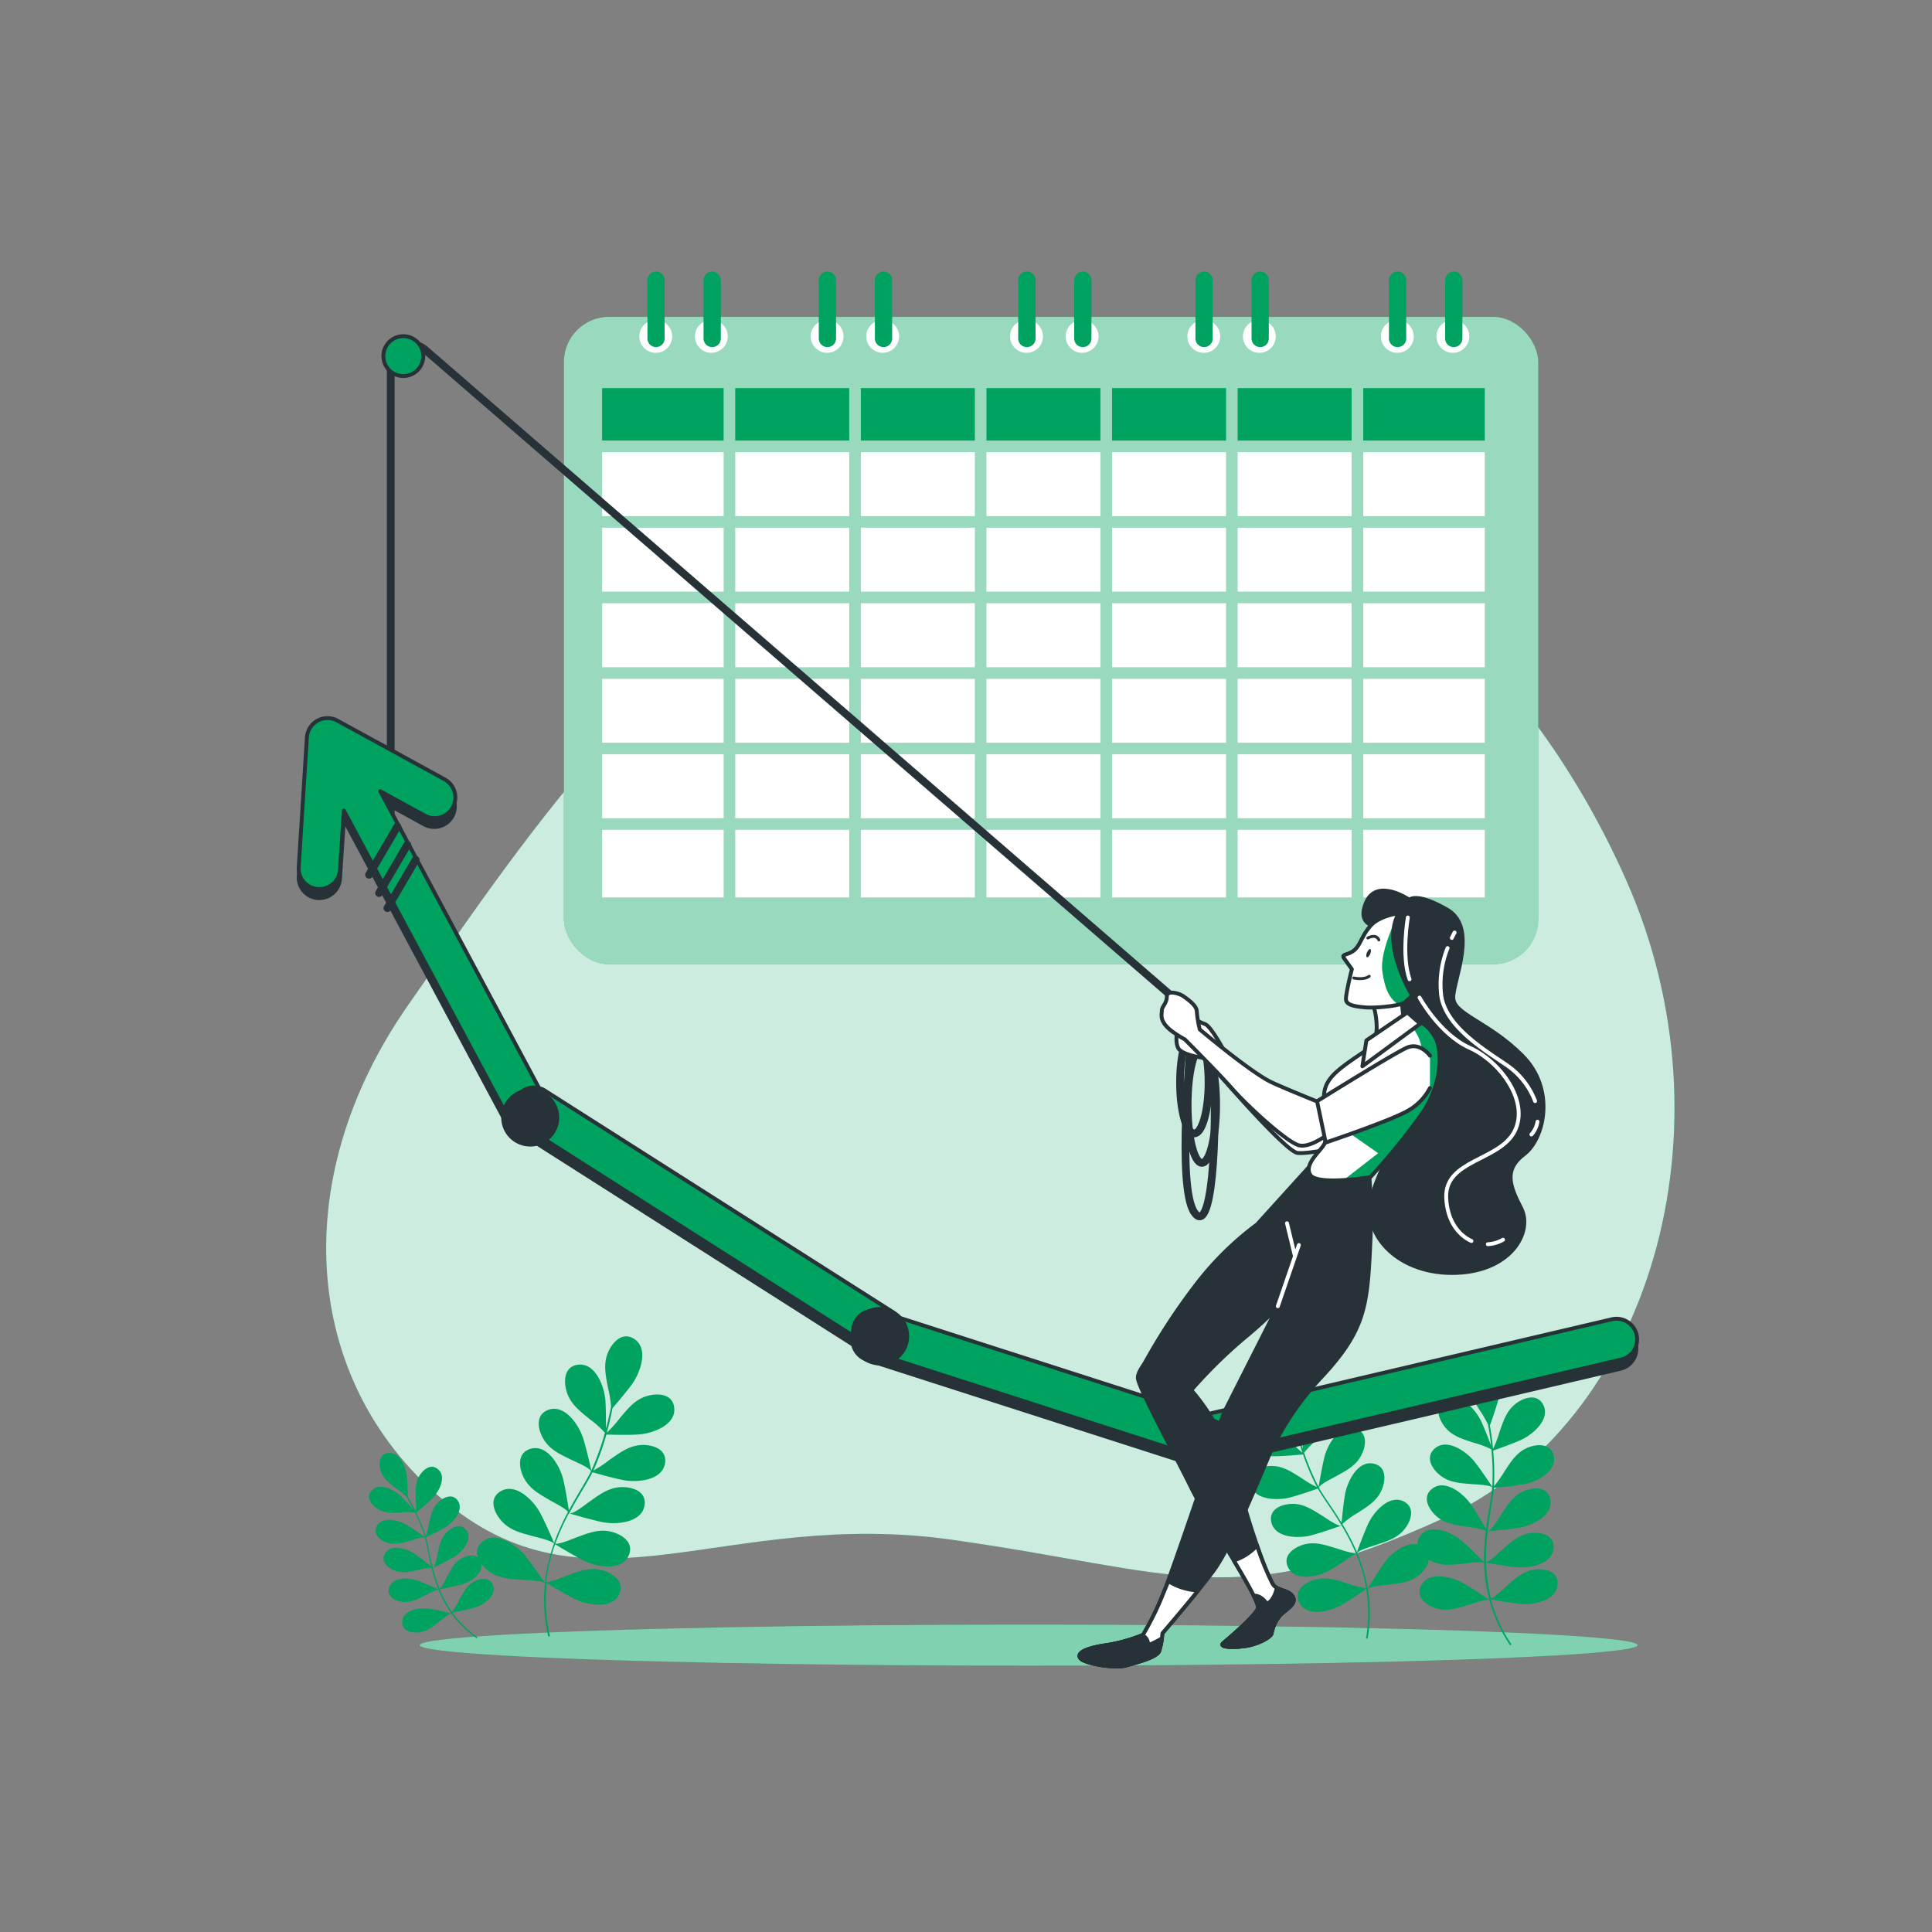
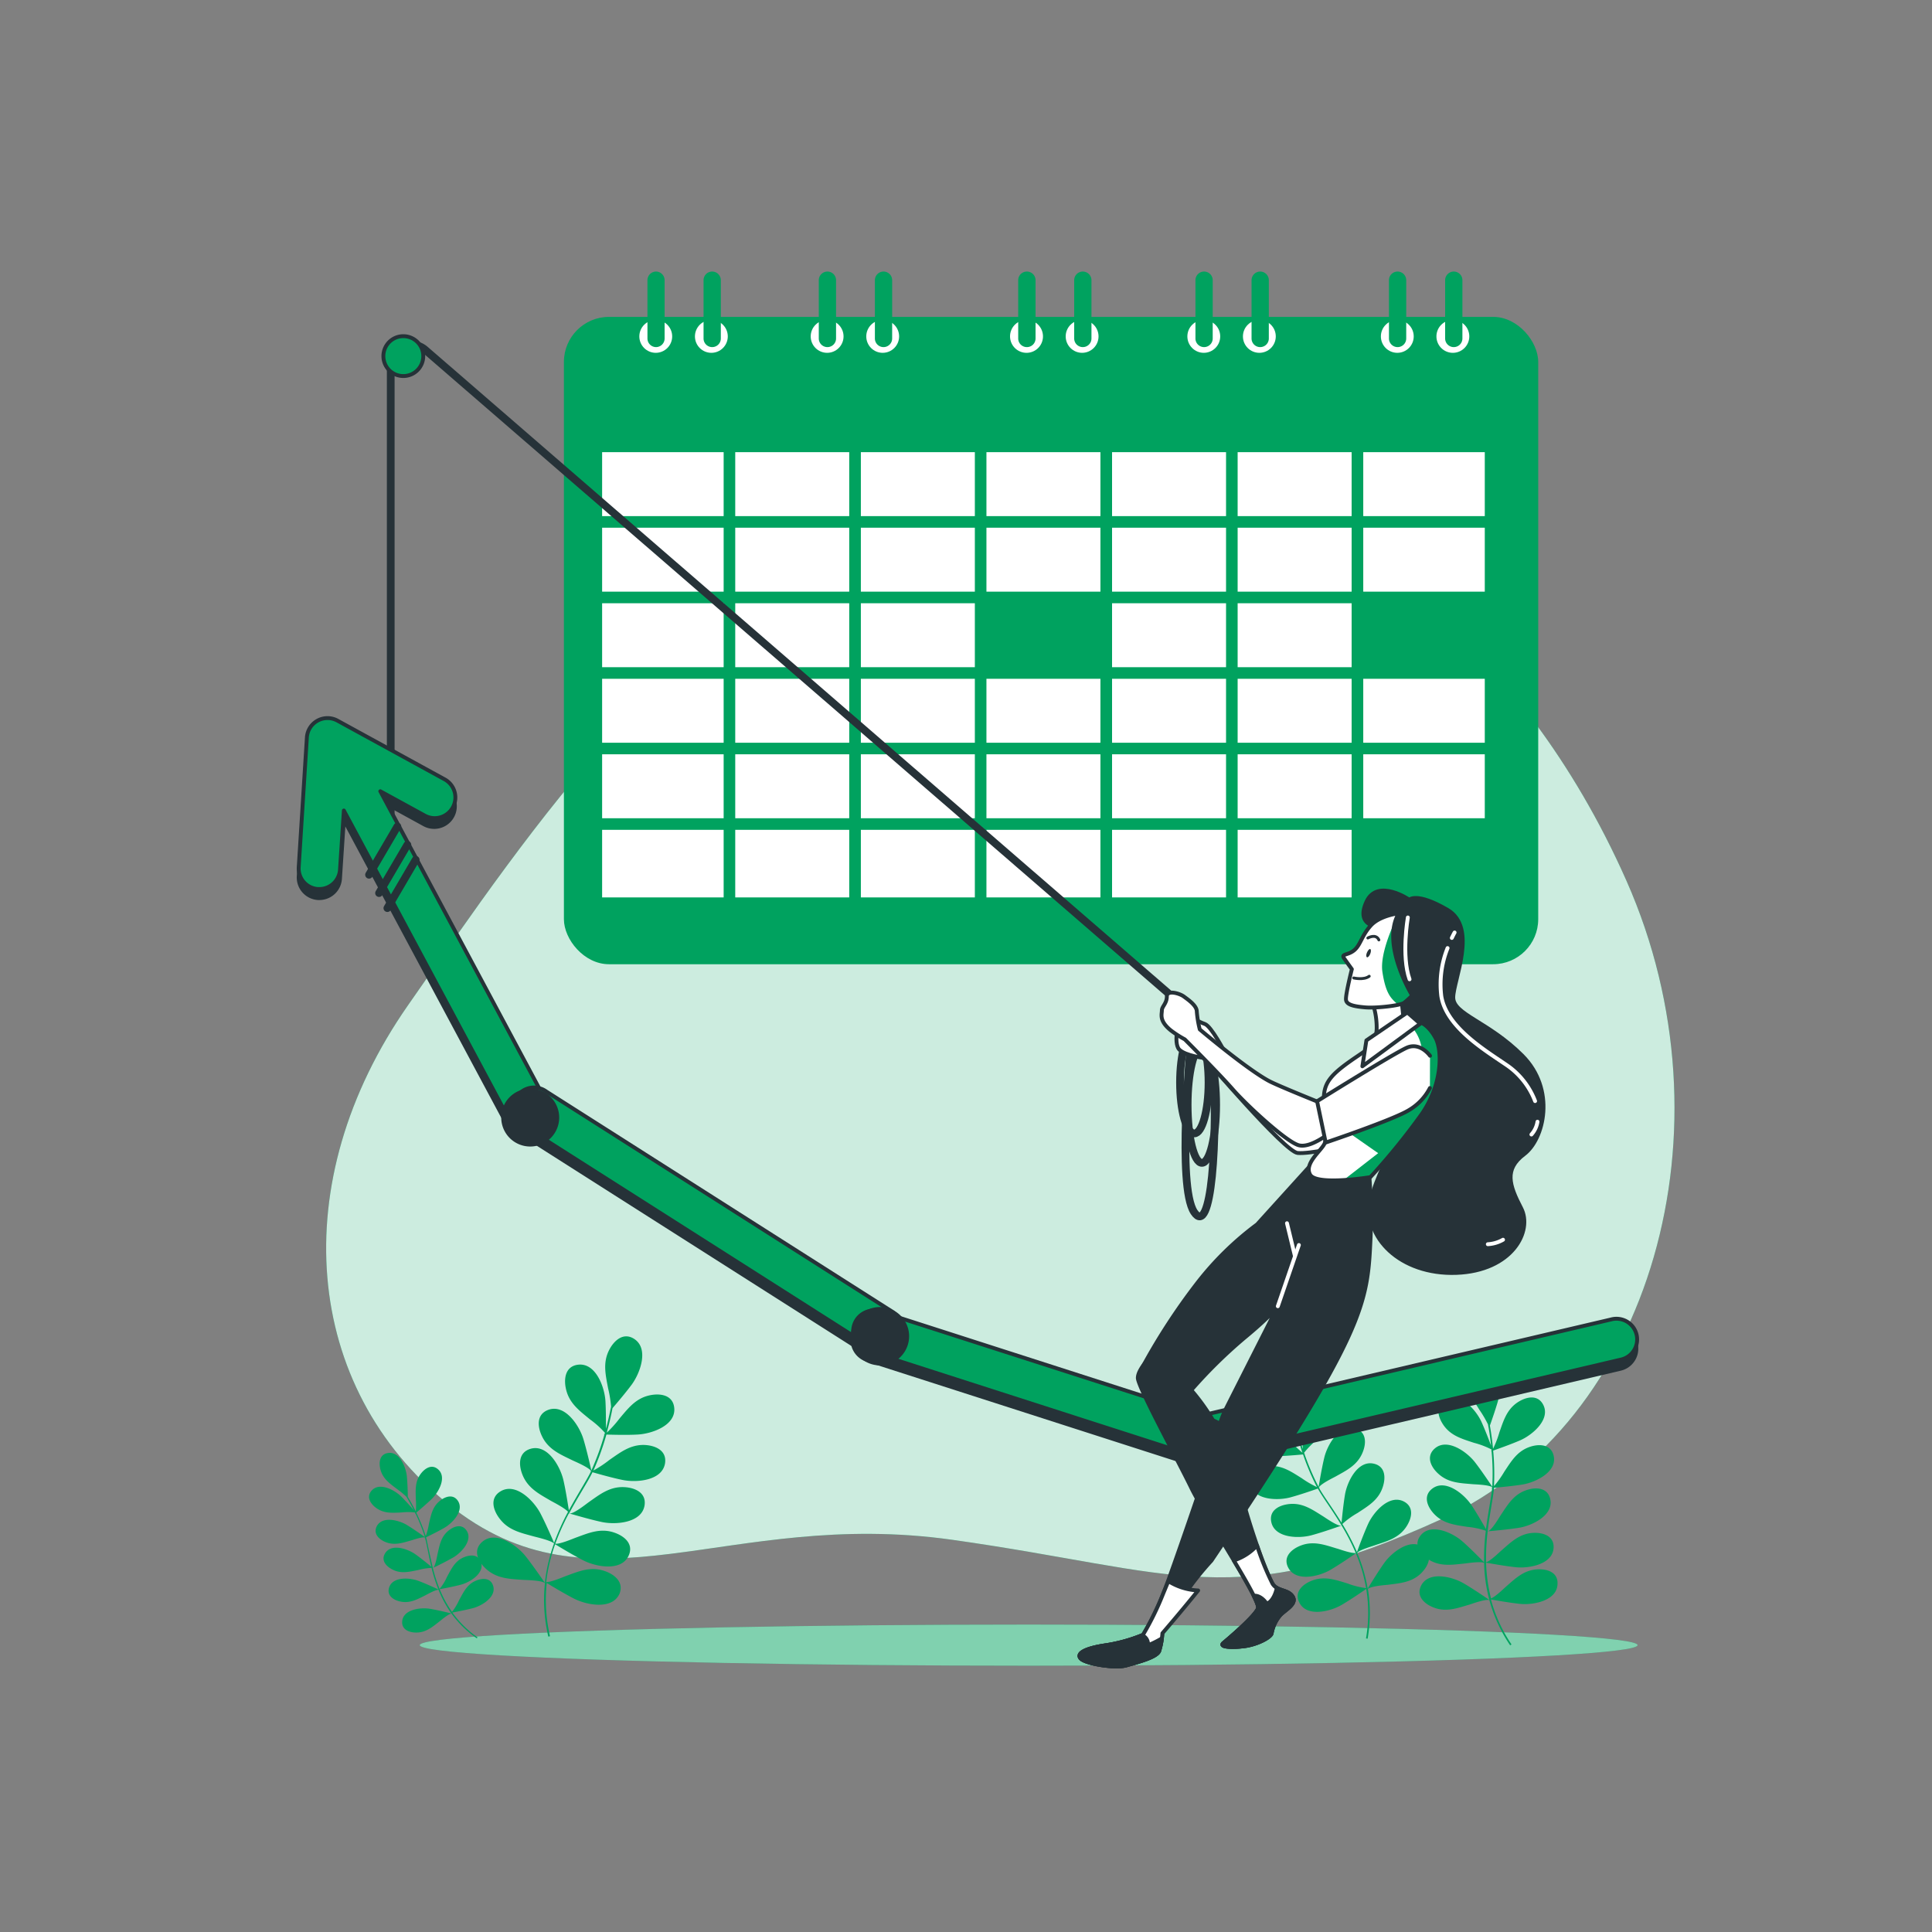
<svg xmlns="http://www.w3.org/2000/svg" viewBox="0 0 500 500">
  <rect x="0" y="0" width="500" height="500" fill="#808080" stroke="none" />
  <defs>
    <clipPath id="freepik--clip-path--inject-226">
      <path d="M363.39,264.94s-5.82,4.16-12.26,8.52-8.32,6.44-8.52,10.39,1,10.19.2,12.06-5.4,5.19-3.74,8.1,15.59.63,15.59.63A170,170,0,0,0,368,288.22c5.41-7.9,5.2-16.42,3.54-19.54S366.92,262.86,363.39,264.94Z" style="fill:#fff;stroke:#263238;stroke-linecap:round;stroke-linejoin:round" />
    </clipPath>
    <clipPath id="freepik--clip-path-2--inject-226">
      <path d="M362,236.36s-4.89.55-7.26,3.19-2.63,5-4.27,6.37-3.47.87-2.61,2.1,2,2.8,2,2.8-1.64,6.5-1.52,7.89,2.22,1.76,5,2,9.1-.46,10.06-1.2a24.59,24.59,0,0,0,2.07-1.87S357.32,244.35,362,236.36Z" style="fill:#fff;stroke:#263238;stroke-linecap:round;stroke-linejoin:round" />
    </clipPath>
  </defs>
  <g id="freepik--background-simple--inject-226">
    <path d="M347.58,141.39s-52.13-29.16-111.94-7-97.93,79.79-130,125.7-27.19,99,10.43,129.24,71.72.9,130.33,9.16,72.88,19.26,126.89-5.44,76-101,47.66-165.06S347.58,141.39,347.58,141.39Z" style="fill:#00a25f" />
    <path d="M347.58,141.39s-52.13-29.16-111.94-7-97.93,79.79-130,125.7-27.19,99,10.43,129.24,71.72.9,130.33,9.16,72.88,19.26,126.89-5.44,76-101,47.66-165.06S347.58,141.39,347.58,141.39Z" style="fill:#fff;opacity:0.8" />
  </g>
  <g id="freepik--Floor--inject-226">
    <ellipse cx="266.22" cy="425.76" rx="157.59" ry="5.32" style="fill:#00a25f" />
    <ellipse cx="266.22" cy="425.76" rx="157.59" ry="5.32" style="fill:#fff;opacity:0.5" />
  </g>
  <g id="freepik--Plants--inject-226">
    <path d="M368.52,400.56c-3.33-2.74-8.26,1.12-10.25,3.89-1.65,2.31-3.83,5.89-4.34,6.73l0-.22.11-.07-.12.05a41.22,41.22,0,0,0-2.69-9.09c.84-.85,4.05-1.71,4.77-2,3-1,5.85-1.78,7.78-4.48,1.52-2.14,2.38-5.25-.42-6.76-3.8-2-7.89,2.7-9.3,5.8-1.11,2.44-2.46,6.09-2.88,7.27a58.09,58.09,0,0,0-3.78-7.27,21.56,21.56,0,0,1,3.95-2.86c2.63-1.74,5.2-3.21,6.37-6.32.93-2.45,1-5.68-2.14-6.42-4.18-1-6.93,4.62-7.5,8-.4,2.36-.74,5.7-.89,7.27-1.08-1.76-2.16-3.38-3.14-4.84s-2-2.93-2.67-4.16l.3-.11a.67.67,0,0,1-.35,0l0-.06c.67-1,3.67-2.43,4.34-2.8,2.75-1.54,5.42-2.83,6.81-5.84,1.11-2.38,1.37-5.6-1.66-6.57-4.1-1.3-7.25,4.11-8.07,7.43-.64,2.59-1.28,6.42-1.49,7.66-.11-.21-.23-.42-.33-.62a63,63,0,0,1-3.31-7.84l.31,0a.87.87,0,0,1-.34-.06c0-.1-.07-.2-.1-.29a22.17,22.17,0,0,1,3.42-3.44c2.32-2.14,4.61-4,5.27-7.26.52-2.58,0-5.77-3.15-6-4.29-.32-6.1,5.68-6.12,9.1,0,2.09.15,4.91.26,6.64-.58-1.77-1-3.27-1.26-4.25h0v0c-.13-.48-.21-.84-.26-1.05a27.1,27.1,0,0,1,.45-4.36c.4-3.13,1-6-.63-8.95-1.26-2.31-3.69-4.43-6.27-2.57-3.49,2.52-1,8.27,1.16,10.9,1.54,1.85,3.86,4.29,5,5.43.24,1,.81,3.13,1.71,5.8a27,27,0,0,1-3.22-3.18c-2.18-2.27-4.1-4.53-7.36-5.12-2.59-.47-5.77.08-5.94,3.26-.23,4.3,5.8,6,9.22,5.94,2.47,0,5.95-.33,7.46-.46a62.09,62.09,0,0,0,3.36,8c.08.15.16.3.25.45a25.22,25.22,0,0,1-3.94-2.29c-2.68-1.67-5.1-3.39-8.41-3.16-2.62.18-5.56,1.5-4.95,4.63.84,4.22,7.1,4.37,10.4,3.48,2.38-.64,5.68-1.77,7.11-2.28.72,1.27,1.66,2.67,2.73,4.25s2.25,3.37,3.43,5.32v0c-.93.32-4.15-2-4.86-2.43-2.68-1.67-5.09-3.39-8.4-3.16-2.62.18-5.57,1.5-4.95,4.63.83,4.22,7.1,4.37,10.39,3.48,3.08-.82,7.69-2.48,7.82-2.52l0,.15c0-.05,0-.09,0-.14a55.11,55.11,0,0,1,3.65,7.08c-1.2.17-4.26-1-5-1.18-3-.91-5.8-1.93-8.93-.84-2.48.86-5,2.91-3.57,5.76,1.92,3.86,8,2.36,10.95.64,2.33-1.36,5.58-3.59,6.58-4.28a40.83,40.83,0,0,1,2.65,9,20.48,20.48,0,0,1-4.79-1.2c-3-.91-5.81-1.93-8.94-.84-2.48.86-5,2.91-3.56,5.76,1.91,3.86,8,2.36,10.94.64,2.21-1.28,5.22-3.34,6.39-4.15a38.54,38.54,0,0,1-.06,12.81l.42.07a38.71,38.71,0,0,0,.07-12.88c.82-.73,4.4-1,5.18-1.07,3.13-.41,6.09-.61,8.5-2.89C369.53,405.47,371,402.58,368.52,400.56Z" style="fill:#00a25f" />
    <path d="M397.55,406.17c-3.3.29-5.41,2.37-7.79,4.44-.54.47-2.67,2.57-3.88,3.07a41.2,41.2,0,0,1-1.28-9.26c1.2.21,5.07.91,7.76,1.18,3.4.35,9.56-.78,9.71-5.09.11-3.18-3-4-5.62-3.78-3.3.3-5.42,2.38-7.79,4.45-.57.49-2.89,2.79-4.06,3.13a56.27,56.27,0,0,1,.41-8,.44.44,0,0,1,.09.11l-.07-.13c.14,0,5-.4,8.16-.92,3.37-.55,9-3.27,8-7.46-.72-3.1-4-3.09-6.41-2.17-3.12,1.15-4.61,3.71-6.36,6.33-.47.7-2.44,4.13-3.42,4.22v0c.26-2.27.62-4.37.93-6.26s.6-3.55.73-5c1.51-.13,5-.45,7.42-.85,3.37-.56,9-3.27,8-7.46-.73-3.1-4-3.09-6.42-2.18-3.11,1.16-4.6,3.72-6.35,6.34a26.39,26.39,0,0,1-2.65,3.72c0-.18,0-.35,0-.52a63.74,63.74,0,0,0-.23-8.67c1.42-.5,4.72-1.67,7-2.66,3.13-1.37,7.93-5.39,5.95-9.21-1.47-2.82-4.59-2-6.75-.53-2.73,1.89-3.55,4.74-4.6,7.71a26.29,26.29,0,0,1-1.63,4.22c-.27-2.81-.64-5-.82-6,.53-1.48,1.64-4.67,2.27-7,.9-3.29.79-9.55-3.43-10.41-3.12-.63-4.46,2.31-4.65,4.93-.25,3.31,1.46,5.73,3.11,8.41a29,29,0,0,1,2.22,3.79c0,.21.1.58.19,1.06,0,0,0,0,0,0v0c.17,1,.4,2.54.6,4.4-.61-1.63-1.63-4.26-2.5-6.17-1.43-3.1-5.54-7.82-9.33-5.76-2.79,1.52-1.92,4.63-.39,6.76,1.94,2.69,4.8,3.45,7.8,4.45a22,22,0,0,1,4.53,1.72c0,.1,0,.2,0,.3a.64.64,0,0,1-.28.2l.29-.1a61.59,61.59,0,0,1,.22,8.51c0,.23,0,.46-.05.7-.69-1-2.86-4.26-4.51-6.37-2.11-2.68-7.21-6.32-10.41-3.44-2.37,2.13-.8,5,1.19,6.67,2.51,2.17,5.47,2.24,8.61,2.51.76.07,4.09.14,5.11.77V385a.77.77,0,0,1-.32.13l.31,0c-.13,1.41-.41,3.05-.72,4.89s-.61,3.65-.87,5.71c-.78-1.37-2.46-4.28-3.8-6.27-1.91-2.83-6.73-6.82-10.13-4.18-2.51,1.95-1.16,4.88.7,6.73,2.35,2.35,5.3,2.64,8.41,3.14a21.27,21.27,0,0,1,4.78,1,57.58,57.58,0,0,0-.45,8.18c-.87-.89-3.6-3.67-5.62-5.43-2.56-2.25-8.25-4.88-10.86-1.46-1.93,2.53.13,5,2.4,6.33,2.87,1.67,5.79,1.2,8.93.88.76-.07,4-.62,5.16-.19a40.57,40.57,0,0,0,1.29,9.39.28.28,0,0,1-.13,0l.13,0,.06.21c-.81-.55-4.27-2.92-6.72-4.34-3-1.71-9.05-3.19-10.95.67-1.4,2.86,1.1,4.9,3.59,5.75,3.13,1.08,5.91,0,8.93-.87.76-.23,4.11-1.49,5.16-1.16a38.93,38.93,0,0,0,5.38,11.7l.35-.24a38.1,38.1,0,0,1-5.33-11.64c1.4.26,5,.89,7.53,1.15,3.39.35,9.55-.79,9.7-5.09C403.29,406.77,400.17,405.93,397.55,406.17Z" style="fill:#00a25f" />
    <path d="M156,406.43c-3.44-1-6.36.29-9.56,1.45-.72.26-3.67,1.55-5.08,1.58a43.75,43.75,0,0,1,2.31-9.81c1.11.68,4.74,2.88,7.34,4.2,3.27,1.67,9.9,2.92,11.73-1.35,1.34-3.15-1.47-5.2-4.19-6-3.43-1-6.36.29-9.55,1.45-.77.28-4,1.68-5.29,1.57a59.11,59.11,0,0,1,3.5-7.83,1.21,1.21,0,0,1,.05.14l0-.16c.15,0,5.2,1.54,8.56,2.24,3.6.75,10.33.22,11-4.38.47-3.39-2.78-4.63-5.61-4.67-3.57-.05-6.06,1.95-8.84,3.9-.74.52-4.06,3.2-5.08,2.91v0c1.15-2.17,2.32-4.14,3.37-5.92s2-3.34,2.67-4.74c1.57.45,5.19,1.48,7.79,2,3.6.75,10.33.21,11-4.38.47-3.4-2.78-4.64-5.61-4.68-3.57,0-6.06,2-8.84,3.91a28.69,28.69,0,0,1-4.1,2.71c.08-.17.16-.34.23-.51a67.85,67.85,0,0,0,3.14-8.8c1.62.05,5.39.15,8,0,3.67-.16,10.06-2.34,9.55-6.95-.38-3.41-3.83-3.81-6.58-3.15-3.48.83-5.4,3.38-7.62,6a28.27,28.27,0,0,1-3.26,3.61c.81-2.93,1.29-5.28,1.49-6.34,1.11-1.29,3.46-4.06,5-6.14,2.18-3,4.49-9.3.58-11.8-2.88-1.84-5.37.6-6.58,3.15-1.53,3.23-.76,6.33-.14,9.67a30.4,30.4,0,0,1,.76,4.66c0,.23-.11.62-.22,1.14a0,0,0,0,0,0,0v0c-.22,1.08-.58,2.71-1.1,4.65,0-1.87,0-4.91-.13-7.16-.23-3.67-2.53-10-7.13-9.41-3.4.44-3.73,3.9-3,6.64.9,3.46,3.49,5.33,6.11,7.49a24.09,24.09,0,0,1,3.89,3.49l-.09.32a1.11,1.11,0,0,1-.36.09h.33a68,68,0,0,1-3.09,8.64c-.09.22-.2.45-.32.68-.29-1.32-1.22-5.4-2.06-8.15-1.08-3.52-4.8-9.15-9.13-7.5-3.2,1.23-2.72,4.67-1.39,7.17,1.68,3.15,4.63,4.37,7.68,5.86.74.36,4.06,1.73,4.84,2.75l0,.07a.77.77,0,0,1-.37,0l.32.1c-.68,1.37-1.59,2.9-2.61,4.63s-2,3.44-3.09,5.4c-.26-1.68-.82-5.25-1.4-7.77-.82-3.58-4.11-9.47-8.55-8.14-3.29,1-3.06,4.46-1.91,7.05,1.45,3.26,4.3,4.7,7.23,6.41.66.38,3.45,1.77,4.42,2.83a60.69,60.69,0,0,0-3.61,8.05c-.53-1.24-2.2-5.08-3.54-7.64-1.71-3.26-6.4-8.11-10.36-5.68-2.92,1.79-1.81,5.09,0,7.29,2.23,2.79,5.36,3.45,8.63,4.35.79.22,4.3,1,5.26,1.81a44.23,44.23,0,0,0-2.35,9.94l-.12,0,.12.08,0,.23c-.6-.87-3.15-4.59-5.07-7-2.31-2.87-7.85-6.72-11.26-3.57-2.52,2.33-.79,5.35,1.37,7.17,2.74,2.3,5.93,2.34,9.32,2.59.85.06,4.71.09,5.63.84a41.59,41.59,0,0,0,.87,13.84l.44-.1a41.37,41.37,0,0,1-.84-13.77c1.31.8,4.67,2.83,7.12,4.07,3.28,1.67,9.91,2.92,11.73-1.35C161.55,409.26,158.74,407.21,156,406.43Z" style="fill:#00a25f" />
    <path d="M122.88,409.21c-2.13,1-3,3-4.08,4.94a14.86,14.86,0,0,1-1.82,3,29.18,29.18,0,0,1-3.19-5.87c.85-.15,3.62-.67,5.48-1.16,2.36-.63,6.19-2.94,5.21-5.86-.73-2.15-3-1.92-4.71-1.11-2.14,1-3,3-4.09,4.95a13.14,13.14,0,0,1-1.92,3.11,40.78,40.78,0,0,1-1.74-5.42l.09.05-.08-.07c.09,0,3.25-1.54,5.22-2.67,2.12-1.22,5.2-4.46,3.49-7-1.27-1.89-3.42-1.06-4.84.17-1.79,1.55-2.14,3.64-2.65,5.84-.13.58-.59,3.37-1.22,3.68h0c-.4-1.58-.69-3.08-1-4.42s-.5-2.52-.77-3.52c1-.47,3.22-1.57,4.74-2.45,2.12-1.22,5.2-4.46,3.49-7-1.27-1.88-3.42-1.06-4.84.17-1.79,1.56-2.14,3.65-2.65,5.84a18.06,18.06,0,0,1-.82,3.16c0-.13-.08-.24-.11-.36a46.8,46.8,0,0,0-2.34-5.74c.82-.69,2.73-2.31,4-3.54,1.75-1.7,4-5.6,1.65-7.66-1.69-1.51-3.57-.19-4.64,1.36-1.35,1.95-1.18,4.06-1.13,6.31a19.41,19.41,0,0,1,0,3.23c-.89-1.81-1.7-3.18-2.07-3.8,0-1.12-.08-3.53-.24-5.24-.23-2.43-1.89-6.59-4.92-6.09-2.25.36-2.4,2.66-1.87,4.46.67,2.28,2.42,3.47,4.21,4.84a20.46,20.46,0,0,1,2.43,2c.08.13.22.35.4.66v0c.37.63.91,1.6,1.52,2.79-.82-.93-2.17-2.44-3.23-3.49-1.74-1.71-5.68-3.83-7.69-1.5-1.49,1.72-.12,3.58,1.44,4.62,2,1.31,4.08,1.1,6.34,1a15.33,15.33,0,0,1,3.46,0l.09.2a.63.63,0,0,1-.13.2l.17-.14a45.4,45.4,0,0,1,2.29,5.63c0,.16.1.32.14.48-.73-.52-3-2.12-4.62-3.11-2.09-1.27-6.42-2.41-7.83.33-1,2,.72,3.51,2.48,4.15,2.23.82,4.22.12,6.39-.49.53-.15,2.77-.94,3.61-.78v.05a.7.7,0,0,1-.18.17l.2-.1c.27,1,.5,2.14.76,3.45s.51,2.59.86,4c-.87-.72-2.73-2.23-4.13-3.22-2-1.41-6.22-2.87-7.83-.24-1.19,1.93.46,3.55,2.17,4.32,2.16,1,4.21.42,6.41,0a15.56,15.56,0,0,1,3.44-.55,42.44,42.44,0,0,0,1.77,5.58c-.81-.38-3.33-1.54-5.13-2.21-2.28-.86-6.75-1.18-7.63,1.76-.65,2.18,1.36,3.32,3.21,3.63,2.33.39,4.17-.66,6.19-1.67.49-.24,2.54-1.43,3.4-1.43a29.3,29.3,0,0,0,3.23,6l-.08,0,.09,0,.09.13c-.68-.17-3.59-.88-5.59-1.21-2.41-.39-6.85.15-7.14,3.22-.22,2.26,2,3,3.84,2.93,2.37-.07,4-1.46,5.75-2.83.45-.35,2.38-2,3.16-2.08A27.57,27.57,0,0,0,123.4,424l.18-.25a27.45,27.45,0,0,1-6.51-6.43c1-.18,3.56-.67,5.32-1.13,2.36-.63,6.19-2.94,5.21-5.86C126.87,408.17,124.57,408.4,122.88,409.21Z" style="fill:#00a25f" />
  </g>
  <g id="freepik--Calendar--inject-226">
    <rect x="145.94" y="82.01" width="252.15" height="167.53" rx="11.66" style="fill:#00a25f" />
-     <rect x="145.94" y="82.01" width="252.15" height="167.53" rx="11.66" style="fill:#fff;opacity:0.6" />
    <rect x="222.79" y="175.67" width="29.5" height="16.55" style="fill:#fff" />
    <rect x="222.79" y="195.21" width="29.5" height="16.55" style="fill:#fff" />
    <rect x="255.29" y="175.67" width="29.5" height="16.55" style="fill:#fff" />
    <rect x="287.8" y="156.12" width="29.5" height="16.55" style="fill:#fff" />
    <rect x="287.8" y="136.57" width="29.5" height="16.55" style="fill:#fff" />
    <rect x="287.8" y="100.44" width="29.5" height="13.58" style="fill:#00a25f" />
    <rect x="255.29" y="100.44" width="29.5" height="13.58" style="fill:#00a25f" />
    <rect x="255.29" y="195.21" width="29.5" height="16.55" style="fill:#fff" />
    <rect x="255.29" y="117.02" width="29.5" height="16.55" style="fill:#fff" />
    <rect x="255.29" y="136.57" width="29.5" height="16.55" style="fill:#fff" />
-     <rect x="255.29" y="156.12" width="29.5" height="16.55" style="fill:#fff" />
    <rect x="287.8" y="195.21" width="29.5" height="16.55" style="fill:#fff" />
    <rect x="155.83" y="117.02" width="31.45" height="16.55" style="fill:#fff" />
    <rect x="155.83" y="156.12" width="31.45" height="16.55" style="fill:#fff" />
    <rect x="155.83" y="175.67" width="31.45" height="16.55" style="fill:#fff" />
    <rect x="155.83" y="136.57" width="31.45" height="16.55" style="fill:#fff" />
    <rect x="352.81" y="100.44" width="31.45" height="13.58" style="fill:#00a25f" />
    <rect x="155.83" y="195.21" width="31.45" height="16.55" style="fill:#fff" />
    <rect x="320.3" y="117.02" width="29.5" height="16.55" style="fill:#fff" />
    <rect x="287.8" y="175.67" width="29.5" height="16.55" style="fill:#fff" />
    <rect x="320.3" y="175.67" width="29.5" height="16.55" style="fill:#fff" />
    <rect x="320.3" y="136.57" width="29.5" height="16.55" style="fill:#fff" />
    <rect x="320.3" y="156.12" width="29.5" height="16.55" style="fill:#fff" />
    <rect x="320.3" y="195.21" width="29.5" height="16.55" style="fill:#fff" />
    <rect x="287.8" y="117.02" width="29.5" height="16.55" style="fill:#fff" />
    <rect x="352.81" y="195.21" width="31.45" height="16.55" style="fill:#fff" />
    <rect x="320.3" y="100.44" width="29.5" height="13.58" style="fill:#00a25f" />
    <rect x="352.81" y="175.67" width="31.45" height="16.55" style="fill:#fff" />
    <rect x="320.3" y="214.76" width="29.5" height="17.49" style="fill:#fff" />
-     <rect x="352.81" y="156.12" width="31.45" height="16.55" style="fill:#fff" />
    <rect x="255.29" y="214.76" width="29.5" height="17.49" style="fill:#fff" />
    <rect x="287.8" y="214.76" width="29.5" height="17.49" style="fill:#fff" />
    <rect x="352.81" y="136.57" width="31.45" height="16.55" style="fill:#fff" />
-     <rect x="352.81" y="214.76" width="31.45" height="17.49" style="fill:#fff" />
    <rect x="155.83" y="214.76" width="31.45" height="17.49" style="fill:#fff" />
    <rect x="352.81" y="117.02" width="31.45" height="16.55" style="fill:#fff" />
    <rect x="155.83" y="100.44" width="31.45" height="13.58" style="fill:#00a25f" />
    <rect x="190.28" y="100.44" width="29.5" height="13.58" style="fill:#00a25f" />
    <rect x="190.28" y="175.67" width="29.5" height="16.55" style="fill:#fff" />
    <rect x="222.79" y="100.44" width="29.5" height="13.58" style="fill:#00a25f" />
    <rect x="222.79" y="136.57" width="29.5" height="16.55" style="fill:#fff" />
    <rect x="190.28" y="195.21" width="29.5" height="16.55" style="fill:#fff" />
    <rect x="222.79" y="117.02" width="29.5" height="16.55" style="fill:#fff" />
    <rect x="190.28" y="117.02" width="29.5" height="16.55" style="fill:#fff" />
    <rect x="222.79" y="156.12" width="29.5" height="16.55" style="fill:#fff" />
    <rect x="190.28" y="156.12" width="29.5" height="16.55" style="fill:#fff" />
    <rect x="190.28" y="214.76" width="29.5" height="17.49" style="fill:#fff" />
    <rect x="190.28" y="136.57" width="29.5" height="16.55" style="fill:#fff" />
    <rect x="222.79" y="214.76" width="29.5" height="17.49" style="fill:#fff" />
    <circle cx="169.71" cy="87.06" r="4.25" style="fill:#fff" />
    <circle cx="184.1" cy="87.06" r="4.25" style="fill:#fff" />
    <path d="M169.79,89.83h0a2.23,2.23,0,0,1-2.23-2.23V72.52a2.23,2.23,0,0,1,2.23-2.24h0A2.24,2.24,0,0,1,172,72.52V87.6A2.23,2.23,0,0,1,169.79,89.83Z" style="fill:#00a25f" />
    <path d="M184.31,89.83h0a2.23,2.23,0,0,1-2.23-2.23V72.52a2.23,2.23,0,0,1,2.23-2.24h0a2.24,2.24,0,0,1,2.24,2.24V87.6A2.23,2.23,0,0,1,184.31,89.83Z" style="fill:#00a25f" />
    <circle cx="214.06" cy="87.06" r="4.25" style="fill:#fff" />
    <circle cx="228.44" cy="87.06" r="4.25" style="fill:#fff" />
    <path d="M214.14,89.83h0a2.23,2.23,0,0,1-2.24-2.23V72.52a2.24,2.24,0,0,1,2.24-2.24h0a2.23,2.23,0,0,1,2.23,2.24V87.6A2.23,2.23,0,0,1,214.14,89.83Z" style="fill:#00a25f" />
    <path d="M228.66,89.83h0a2.23,2.23,0,0,1-2.24-2.23V72.52a2.24,2.24,0,0,1,2.24-2.24h0a2.23,2.23,0,0,1,2.23,2.24V87.6A2.23,2.23,0,0,1,228.66,89.83Z" style="fill:#00a25f" />
    <circle cx="311.54" cy="87.06" r="4.25" style="fill:#fff" />
    <circle cx="325.92" cy="87.06" r="4.25" style="fill:#fff" />
    <path d="M311.62,89.83h0a2.23,2.23,0,0,1-2.24-2.23V72.52a2.24,2.24,0,0,1,2.24-2.24h0a2.23,2.23,0,0,1,2.23,2.24V87.6A2.23,2.23,0,0,1,311.62,89.83Z" style="fill:#00a25f" />
    <path d="M326.14,89.83h0a2.23,2.23,0,0,1-2.24-2.23V72.52a2.24,2.24,0,0,1,2.24-2.24h0a2.23,2.23,0,0,1,2.23,2.24V87.6A2.23,2.23,0,0,1,326.14,89.83Z" style="fill:#00a25f" />
    <circle cx="361.62" cy="87.06" r="4.25" style="fill:#fff" />
    <path d="M380.25,87.06A4.25,4.25,0,1,0,376,91.31,4.25,4.25,0,0,0,380.25,87.06Z" style="fill:#fff" />
    <path d="M361.69,89.83h0a2.23,2.23,0,0,1-2.23-2.23V72.52a2.23,2.23,0,0,1,2.23-2.24h0a2.24,2.24,0,0,1,2.24,2.24V87.6A2.23,2.23,0,0,1,361.69,89.83Z" style="fill:#00a25f" />
    <path d="M376.22,89.83h0A2.23,2.23,0,0,1,374,87.6V72.52a2.24,2.24,0,0,1,2.24-2.24h0a2.23,2.23,0,0,1,2.23,2.24V87.6A2.23,2.23,0,0,1,376.22,89.83Z" style="fill:#00a25f" />
    <path d="M269.92,87.06a4.26,4.26,0,1,0-4.25,4.25A4.25,4.25,0,0,0,269.92,87.06Z" style="fill:#fff" />
    <circle cx="280.05" cy="87.06" r="4.25" style="fill:#fff" />
    <path d="M265.74,89.83h0a2.23,2.23,0,0,1-2.23-2.23V72.52a2.23,2.23,0,0,1,2.23-2.24h0A2.24,2.24,0,0,1,268,72.52V87.6A2.23,2.23,0,0,1,265.74,89.83Z" style="fill:#00a25f" />
    <path d="M280.26,89.83h0A2.23,2.23,0,0,1,278,87.6V72.52a2.23,2.23,0,0,1,2.23-2.24h0a2.24,2.24,0,0,1,2.24,2.24V87.6A2.23,2.23,0,0,1,280.26,89.83Z" style="fill:#00a25f" />
  </g>
  <g id="freepik--Arrow--inject-226">
    <path d="M101.12,223.81V94.56A5.37,5.37,0,0,1,110,90.5l196.35,170" style="fill:none;stroke:#263238;stroke-linecap:round;stroke-linejoin:round;stroke-width:2px" />
    <path d="M109.54,92.16a5.16,5.16,0,1,0-5.16,5.16A5.16,5.16,0,0,0,109.54,92.16Z" style="fill:#00a25f;stroke:#263238;stroke-linecap:round;stroke-linejoin:round" />
    <path d="M141.36,287.4,98.42,207.12l11.38,6.24a5.35,5.35,0,0,0,5.14-9.39L87.33,188.85a5.35,5.35,0,0,0-7.91,4.35l-2.11,33.55a5.35,5.35,0,0,0,5,5.68h.34a5.36,5.36,0,0,0,5.34-5l1-15.32,43,80.34a5.35,5.35,0,0,0,9.44-5.05Z" style="fill:#263238;stroke:#263238;stroke-linecap:round;stroke-linejoin:round" />
    <path d="M141.36,285.05,98.42,204.77,109.8,211a5.35,5.35,0,1,0,5.14-9.38L87.33,186.5a5.35,5.35,0,0,0-7.91,4.36l-2.11,33.55a5.33,5.33,0,0,0,5,5.67l.34,0a5.36,5.36,0,0,0,5.34-5l1-15.32,43,80.34a5.35,5.35,0,0,0,9.44-5.05Z" style="fill:#00a25f;stroke:#263238;stroke-linecap:round;stroke-linejoin:round" />
    <path d="M227.88,351.55a5.31,5.31,0,0,1-2.87-.84l-89.4-56.89a5.35,5.35,0,1,1,5.75-9l89.4,56.9a5.35,5.35,0,0,1-2.88,9.86Z" style="fill:#263238;stroke:#263238;stroke-linecap:round;stroke-linejoin:round" />
    <path d="M227.88,349.2a5.39,5.39,0,0,1-2.87-.83l-89.4-56.9a5.35,5.35,0,1,1,5.75-9l89.4,56.89a5.35,5.35,0,0,1-2.88,9.86Z" style="fill:#00a25f;stroke:#263238;stroke-linecap:round;stroke-linejoin:round" />
    <path d="M311,379.5a5.2,5.2,0,0,1-1.64-.26l-85-27.33a5.35,5.35,0,0,1,3.28-10.19l85,27.34A5.35,5.35,0,0,1,311,379.5Z" style="fill:#263238;stroke:#263238;stroke-linecap:round;stroke-linejoin:round" />
    <path d="M311,377.16a5.5,5.5,0,0,1-1.64-.26l-85-27.34a5.35,5.35,0,0,1,3.28-10.18l85,27.33A5.36,5.36,0,0,1,311,377.16Z" style="fill:#00a25f;stroke:#263238;stroke-linecap:round;stroke-linejoin:round" />
    <path d="M311,379.5a5.35,5.35,0,0,1-1.21-10.56l107.13-25.12a5.35,5.35,0,1,1,2.44,10.42L312.23,379.36A5.16,5.16,0,0,1,311,379.5Z" style="fill:#263238;stroke:#263238;stroke-linecap:round;stroke-linejoin:round" />
    <path d="M311,377.16a5.35,5.35,0,0,1-1.21-10.56l107.13-25.12a5.35,5.35,0,1,1,2.44,10.41L312.23,377A5.17,5.17,0,0,1,311,377.16Z" style="fill:#00a25f;stroke:#263238;stroke-linecap:round;stroke-linejoin:round" />
    <path d="M144.22,289.17a7,7,0,1,0-7.05,7.05A7,7,0,0,0,144.22,289.17Z" style="fill:#263238;stroke:#263238;stroke-linecap:round;stroke-linejoin:round" />
    <path d="M234.78,345.86a7.05,7.05,0,1,0-7.05,7A7.05,7.05,0,0,0,234.78,345.86Z" style="fill:#263238;stroke:#263238;stroke-linecap:round;stroke-linejoin:round" />
    <circle cx="311.55" cy="374.23" r="7.05" style="fill:#263238;stroke:#263238;stroke-linecap:round;stroke-linejoin:round" />
    <line x1="102.84" y1="213.89" x2="95.51" y2="226.39" style="fill:none;stroke:#263238;stroke-linecap:round;stroke-linejoin:round;stroke-width:2px" />
    <line x1="105.43" y1="218.63" x2="98.1" y2="231.13" style="fill:none;stroke:#263238;stroke-linecap:round;stroke-linejoin:round;stroke-width:2px" />
    <line x1="107.58" y1="222.51" x2="100.25" y2="235.02" style="fill:none;stroke:#263238;stroke-linecap:round;stroke-linejoin:round;stroke-width:2px" />
  </g>
  <g id="freepik--Character--inject-226">
    <ellipse cx="309.08" cy="280.15" rx="3.69" ry="13.18" style="fill:none;stroke:#263238;stroke-linecap:round;stroke-linejoin:round;stroke-width:2px" />
    <ellipse cx="311.05" cy="285.93" rx="3.69" ry="15.02" style="fill:none;stroke:#263238;stroke-linecap:round;stroke-linejoin:round;stroke-width:2px" />
    <path d="M308.14,270.43s-3.57,36.56.89,43.25,6.24-17.39,4.9-41.91" style="fill:none;stroke:#263238;stroke-linecap:round;stroke-linejoin:round;stroke-width:2px" />
    <path d="M311.82,273.83s20.7,24.28,24,24.56,11.32-1.66,11.32-1.66l-.83-5.79-11.87-2.21-17.38-16.28s-3.59-6.9-5.25-7.45-3.58-1.93-5.24-1.93-3,6.9-1.38,8.55S311.82,273.83,311.82,273.83Z" style="fill:#fff;stroke:#263238;stroke-linecap:round;stroke-linejoin:round" />
    <path d="M356.48,239.82s-5.68-.26-2.84-6.45,11.1-.52,11.1-.52,1.81-2.06,9.81,2.58,1.55,18.33,1.55,22.72,9,6.2,17.82,15,5.67,21.69.51,25.56-3.87,8-.77,13.94-2.33,16.26-16.78,16.78-24.27-9.29-21.95-19.36,13.95-26.07,11.62-32-7.74-12.91-8.78-18.59.26-13.68.78-16S356.48,239.82,356.48,239.82Z" style="fill:#263238;stroke:#263238;stroke-linecap:round;stroke-linejoin:round" />
    <path d="M385.05,322a8.87,8.87,0,0,0,3.93-1.16" style="fill:none;stroke:#fff;stroke-linecap:round;stroke-linejoin:round" />
-     <path d="M367.38,258.18s5.18,9.5,13,13S395.89,285,392,292.74s-18.15,7.35-17.72,17.29c.25,5.69,3,9.54,6.53,11.14" style="fill:none;stroke:#fff;stroke-linecap:round;stroke-linejoin:round" />
    <path d="M364.35,237.44s-1.72,9.94.44,16" style="fill:none;stroke:#fff;stroke-linecap:round;stroke-linejoin:round" />
    <path d="M397.9,290.3a6.5,6.5,0,0,1-1.57,3.31" style="fill:none;stroke:#fff;stroke-linecap:round;stroke-linejoin:round" />
    <path d="M374.63,245.36A25.23,25.23,0,0,0,373,257.75c1.29,8.21,11.66,14.25,17.28,18.14a19.9,19.9,0,0,1,7,9.07" style="fill:none;stroke:#fff;stroke-linecap:round;stroke-linejoin:round" />
    <path d="M376.45,241.33s-.3.51-.72,1.41" style="fill:none;stroke:#fff;stroke-linecap:round;stroke-linejoin:round" />
    <path d="M297.93,351s-3.46,3.32-3.46,5.61,10.32,21.2,13.85,28.48,18.08,29.09,17.25,31.17-7.69,7.9-8.94,8.94,2.08,1.25,5.41.83,6.85-2.28,7.06-3.32a9.88,9.88,0,0,1,2.29-4.78c1.45-1.46,4.36-2.91,3.12-4.78s-3.95-1.25-5.2-3.33-4.66-11-7.36-20.58S318.5,376.78,315.8,371a54.62,54.62,0,0,0-7.48-11.22Z" style="fill:#263238;stroke:#263238;stroke-linecap:round;stroke-linejoin:round" />
    <path d="M329.31,409.83a73,73,0,0,1-4-9.85,13.8,13.8,0,0,1-6,3.86C323,410,326,415.3,325.57,416.27c-.83,2.08-7.69,7.9-8.94,8.94s2.08,1.25,5.41.83,6.85-2.29,7.06-3.32a9.88,9.88,0,0,1,2.29-4.78c1.45-1.46,4.36-2.91,3.12-4.78S330.56,411.91,329.31,409.83Z" style="fill:#fff;stroke:#263238;stroke-linecap:round;stroke-linejoin:round" />
    <path d="M334.51,413.16c-.95-1.42-2.72-1.41-4.07-2.22-.72,3.48-2.72,4.54-2.87,3.74,0,0-1.35-1.91-3.11-1.7.83,1.69,1.27,2.88,1.11,3.29-.83,2.08-7.69,7.9-8.94,8.94-.54.45-.21.75.61.9A18.15,18.15,0,0,0,322,426c3.32-.41,6.85-2.29,7.06-3.32,0-.26.13-.6.24-1a9,9,0,0,1,2.05-3.8C332.84,416.48,335.75,415,334.51,413.16Z" style="fill:#263238;stroke:#263238;stroke-linecap:round;stroke-linejoin:round" />
-     <path d="M354.72,319.94a141.48,141.48,0,0,0-.46-17.08l-14.62-1.79-14.31,15.8a79.57,79.57,0,0,0-15.51,15.21,163,163,0,0,0-14.35,22.11l12.85,5.55a126,126,0,0,1,13.77-13.54c7-5.78,8.61-8.15,8.61-8.15L317.11,364.9c-2,4.27-2.74,9-3.61,11.73-1.46,4.57-10,29.64-12.46,35.87a74.35,74.35,0,0,1-5.2,10.6,41,41,0,0,1-9.76,2.71c-5.62.83-7.69,2.28-6.24,3.53s8.73,2.49,11.64,1.66,7.9-2.08,8.52-3.74a21.2,21.2,0,0,0,.83-4.57s8.11-9.35,13.1-16,12.61-25.76,14.9-31a75.55,75.55,0,0,1,12.69-18.79C353.76,343.92,353.91,337.72,354.72,319.94Z" style="fill:#263238;stroke:#263238;stroke-linecap:round;stroke-linejoin:round" />
+     <path d="M354.72,319.94a141.48,141.48,0,0,0-.46-17.08l-14.62-1.79-14.31,15.8a79.57,79.57,0,0,0-15.51,15.21,163,163,0,0,0-14.35,22.11l12.85,5.55a126,126,0,0,1,13.77-13.54c7-5.78,8.61-8.15,8.61-8.15L317.11,364.9c-2,4.27-2.74,9-3.61,11.73-1.46,4.57-10,29.64-12.46,35.87a74.35,74.35,0,0,1-5.2,10.6,41,41,0,0,1-9.76,2.71c-5.62.83-7.69,2.28-6.24,3.53s8.73,2.49,11.64,1.66,7.9-2.08,8.52-3.74a21.2,21.2,0,0,0,.83-4.57a75.55,75.55,0,0,1,12.69-18.79C353.76,343.92,353.91,337.72,354.72,319.94Z" style="fill:#263238;stroke:#263238;stroke-linecap:round;stroke-linejoin:round" />
    <line x1="330.7" y1="338.05" x2="336.15" y2="322.21" style="fill:none;stroke:#fff;stroke-linecap:round;stroke-linejoin:round" />
    <line x1="335.12" y1="325.03" x2="333.07" y2="316.57" style="fill:none;stroke:#fff;stroke-linecap:round;stroke-linejoin:round" />
    <path d="M291.48,431c2.91-.83,7.9-2.08,8.52-3.74a21.2,21.2,0,0,0,.83-4.57s4.77-5.51,9.25-11.08a15.79,15.79,0,0,1-7.71-2.41L301,412.5a74.35,74.35,0,0,1-5.2,10.6,41,41,0,0,1-9.76,2.71c-5.62.83-7.69,2.28-6.24,3.53S288.57,431.83,291.48,431Z" style="fill:#fff;stroke:#263238;stroke-linecap:round;stroke-linejoin:round" />
    <path d="M363.39,264.94s-5.82,4.16-12.26,8.52-8.32,6.44-8.52,10.39,1,10.19.2,12.06-5.4,5.19-3.74,8.1,15.59.63,15.59.63A170,170,0,0,0,368,288.22c5.41-7.9,5.2-16.42,3.54-19.54S366.92,262.86,363.39,264.94Z" style="fill:#fff" />
    <g style="clip-path:url(#freepik--clip-path--inject-226)">
      <path d="M354.66,304.64A170,170,0,0,0,368,288.22c5.41-7.9,5.2-16.42,3.54-19.54-1.49-2.78-4-5.22-7-4.24l.58,1.14s4.7,4,2.35,12.45-18.55,15-18.55,15l7.75,5.41-8.92,6.93C351.32,305.18,354.66,304.64,354.66,304.64Z" style="fill:#00a25f" />
    </g>
    <path d="M363.39,264.94s-5.82,4.16-12.26,8.52-8.32,6.44-8.52,10.39,1,10.19.2,12.06-5.4,5.19-3.74,8.1,15.59.63,15.59.63A170,170,0,0,0,368,288.22c5.41-7.9,5.2-16.42,3.54-19.54S366.92,262.86,363.39,264.94Z" style="fill:none;stroke:#263238;stroke-linecap:round;stroke-linejoin:round" />
    <path d="M300,427.26a16.47,16.47,0,0,0,.7-3.26,26.33,26.33,0,0,1-3.61,1.81,2.48,2.48,0,0,0-1.48-2.6,42.52,42.52,0,0,1-9.53,2.6c-5.62.83-7.69,2.28-6.24,3.53s8.73,2.49,11.64,1.66S299.38,428.92,300,427.26Z" style="fill:#263238;stroke:#263238;stroke-linecap:round;stroke-linejoin:round" />
    <path d="M342,285.52s-10.95-4.4-13.43-5.68c-5.74-3-18.07-13.43-18.07-13.43a27.59,27.59,0,0,1-.77-4.64c0-1.55-2.32-3.1-3.36-3.88s-4.39-1.8-4.39,0-1.29,2.58-1.29,3.62-.76,2.66,2.33,5.16a27.68,27.68,0,0,0,3.61,2.32s8.78,8.78,12.39,12.91,13.68,13.43,17,14.46,9-3.87,9-3.87Z" style="fill:#fff;stroke:#263238;stroke-linecap:round;stroke-linejoin:round" />
    <path d="M370.09,273.23s-2.54-3.61-6-2.09S340.86,285,340.86,285l2.23,10.69s17.54-5.9,21.57-8.41a14.19,14.19,0,0,0,5.4-5.7" style="fill:#fff;stroke:#263238;stroke-linecap:round;stroke-linejoin:round" />
    <path d="M355.28,259.74a19.62,19.62,0,0,1,1,6.66,14.3,14.3,0,0,1-1.45,5.4l8.52-6.86s-.21-2.29-.62-6-.42-5.4-.42-5.4Z" style="fill:#fff;stroke:#263238;stroke-linecap:round;stroke-linejoin:round" />
    <path d="M362,236.36s-4.89.55-7.26,3.19-2.63,5-4.27,6.37-3.47.87-2.61,2.1,2,2.8,2,2.8-1.64,6.5-1.52,7.89,2.22,1.76,5,2,9.1-.46,10.06-1.2a24.59,24.59,0,0,0,2.07-1.87S357.32,244.35,362,236.36Z" style="fill:#fff" />
    <g style="clip-path:url(#freepik--clip-path-2--inject-226)">
      <path d="M363.47,259.47a24.59,24.59,0,0,0,2.07-1.87s-7.53-12.15-4.05-20.2c-1.27,2.63-4.38,9.68-3.73,14.09.82,5.51,2.17,6.78,3.53,8.05l.49.48A5.15,5.15,0,0,0,363.47,259.47Z" style="fill:#00a25f" />
      <path d="M354.62,246.85c-.23.58-.61,1-.85.89s-.26-.65,0-1.23.61-1,.85-.89S354.85,246.27,354.62,246.85Z" style="fill:#263238" />
      <path d="M350.35,253.1s2.6.61,4-.45" style="fill:none;stroke:#263238;stroke-linecap:round;stroke-linejoin:round;stroke-width:0.75px" />
      <path d="M354,242.75s2.09-1.22,2.85.5" style="fill:none;stroke:#263238;stroke-linecap:round;stroke-linejoin:round;stroke-width:0.75px" />
    </g>
    <path d="M362,236.36s-4.89.55-7.26,3.19-2.63,5-4.27,6.37-3.47.87-2.61,2.1,2,2.8,2,2.8-1.64,6.5-1.52,7.89,2.22,1.76,5,2,9.1-.46,10.06-1.2a24.59,24.59,0,0,0,2.07-1.87S357.32,244.35,362,236.36Z" style="fill:none;stroke:#263238;stroke-linecap:round;stroke-linejoin:round" />
    <polygon points="364.22 262.03 353.62 269.25 352.58 275.96 367.55 264.94 364.22 262.03" style="fill:#fff;stroke:#263238;stroke-linecap:round;stroke-linejoin:round" />
  </g>
</svg>